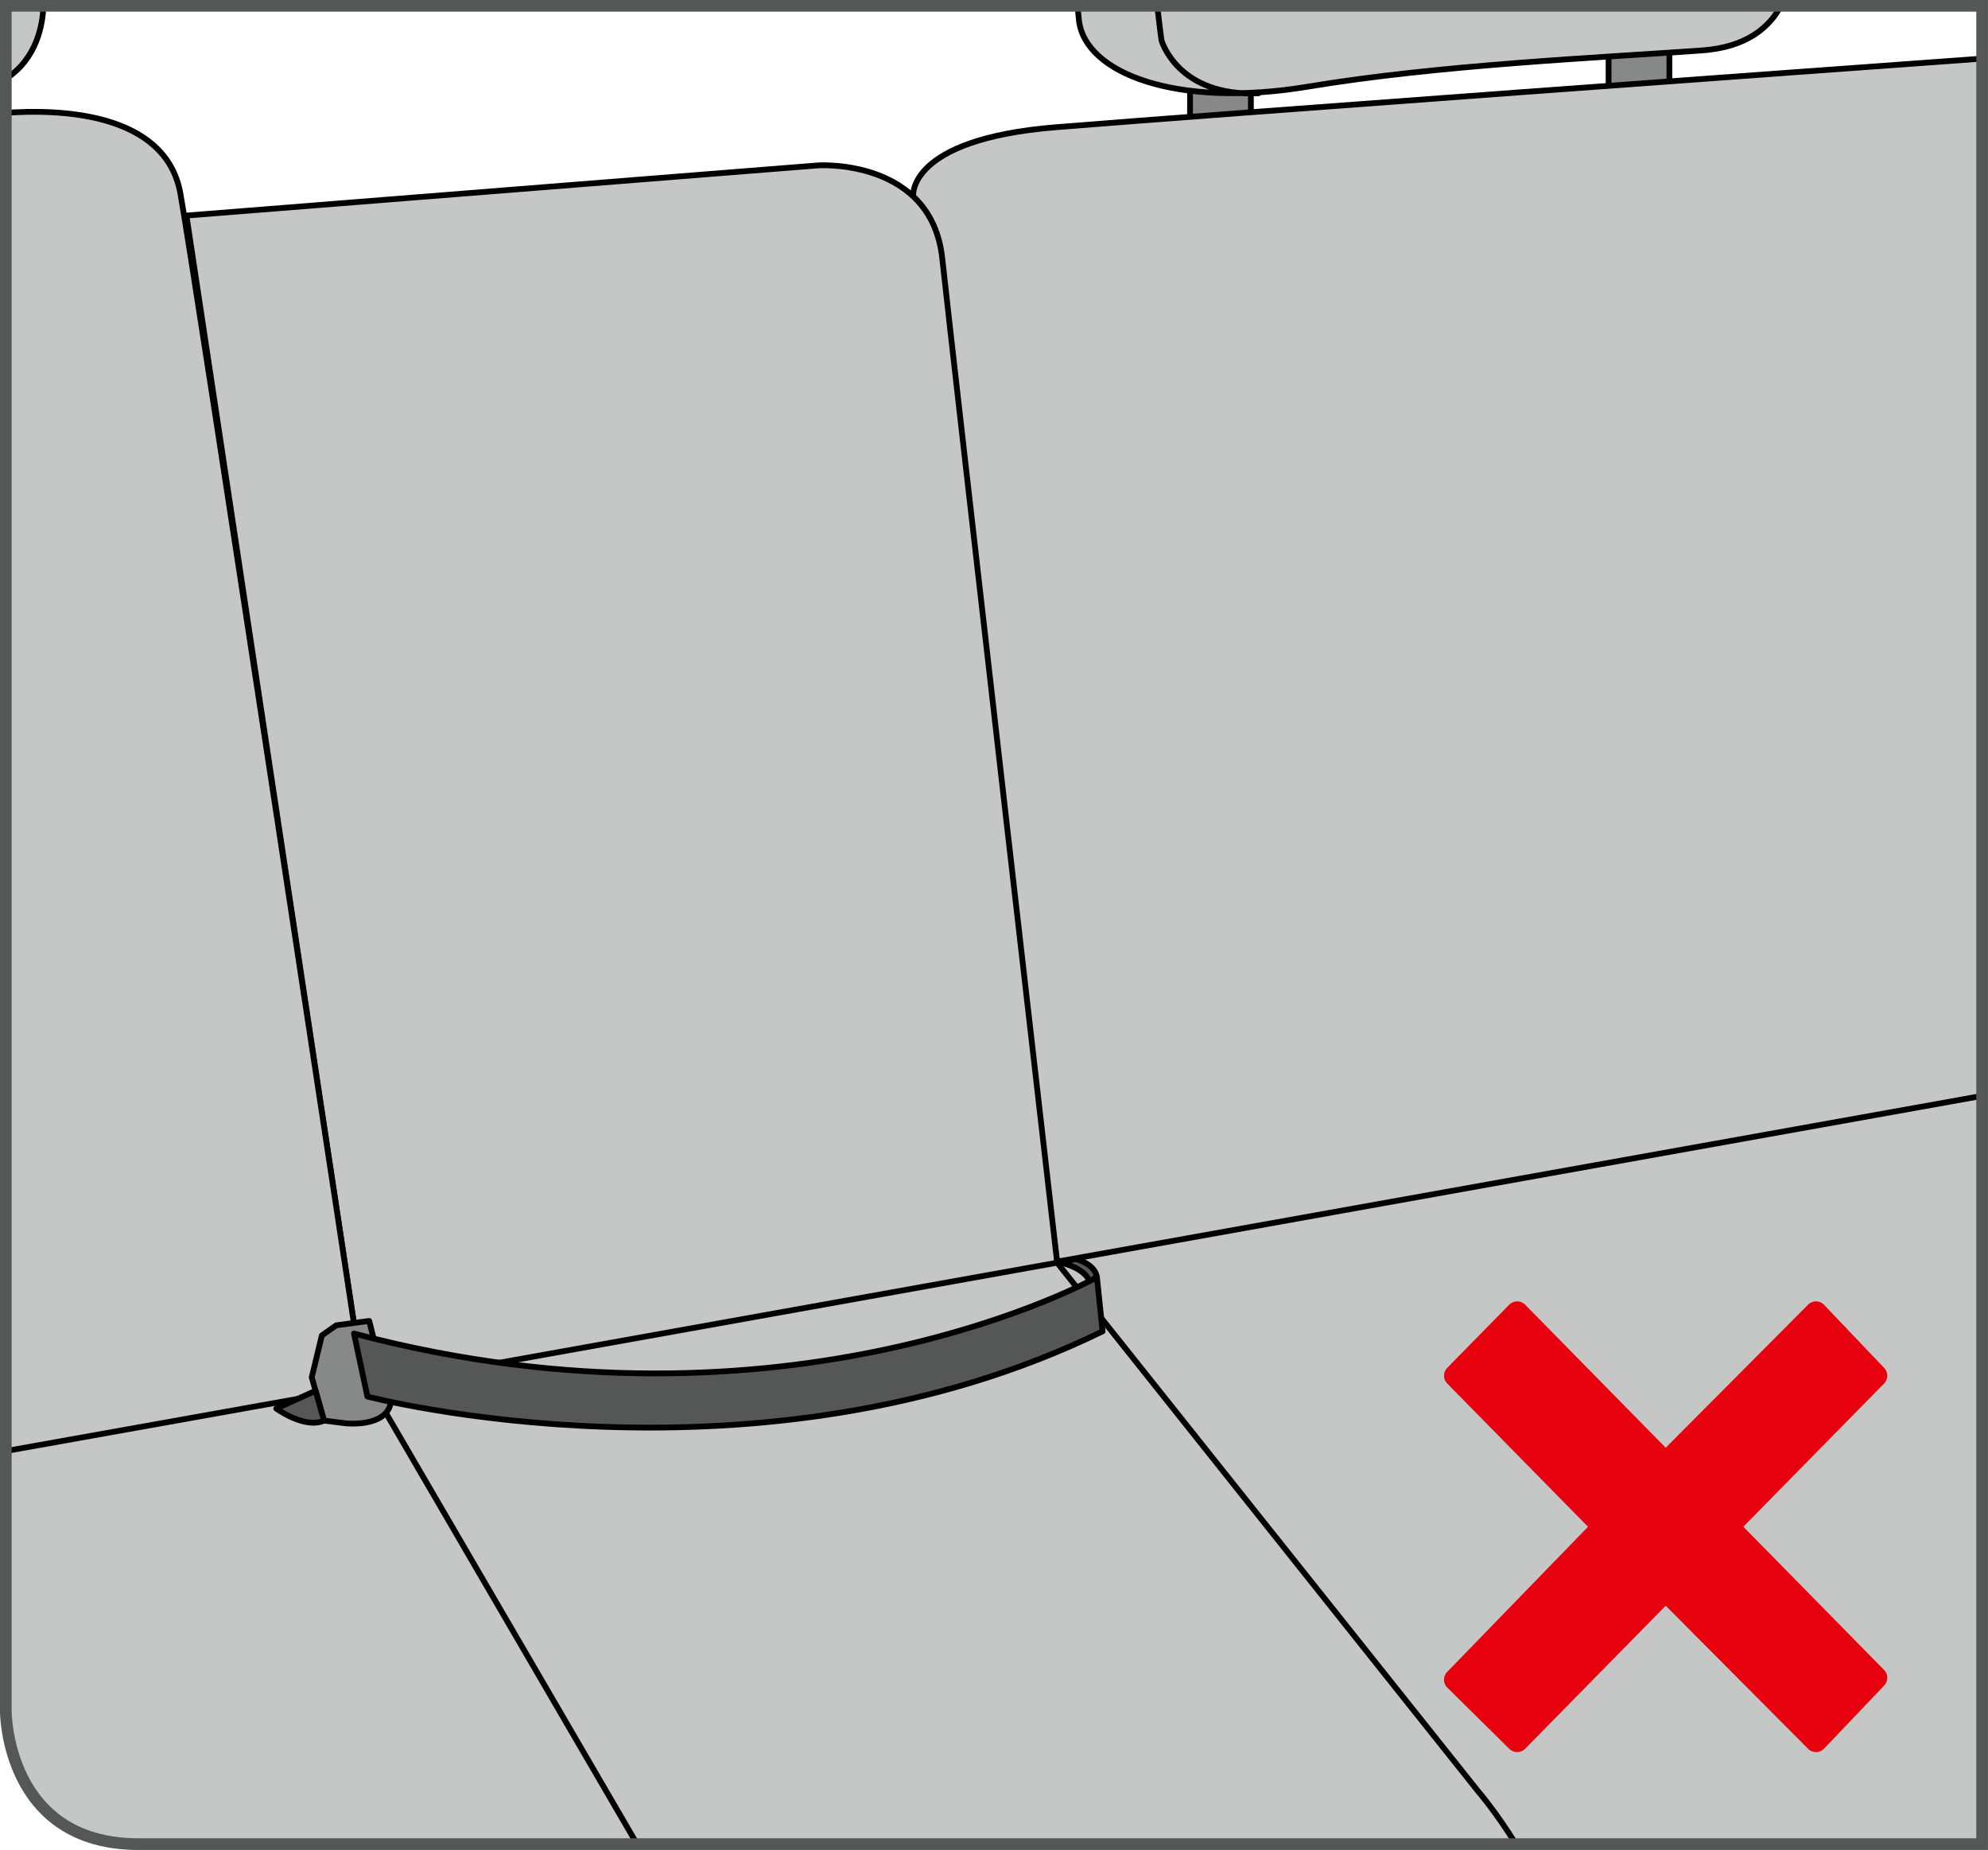
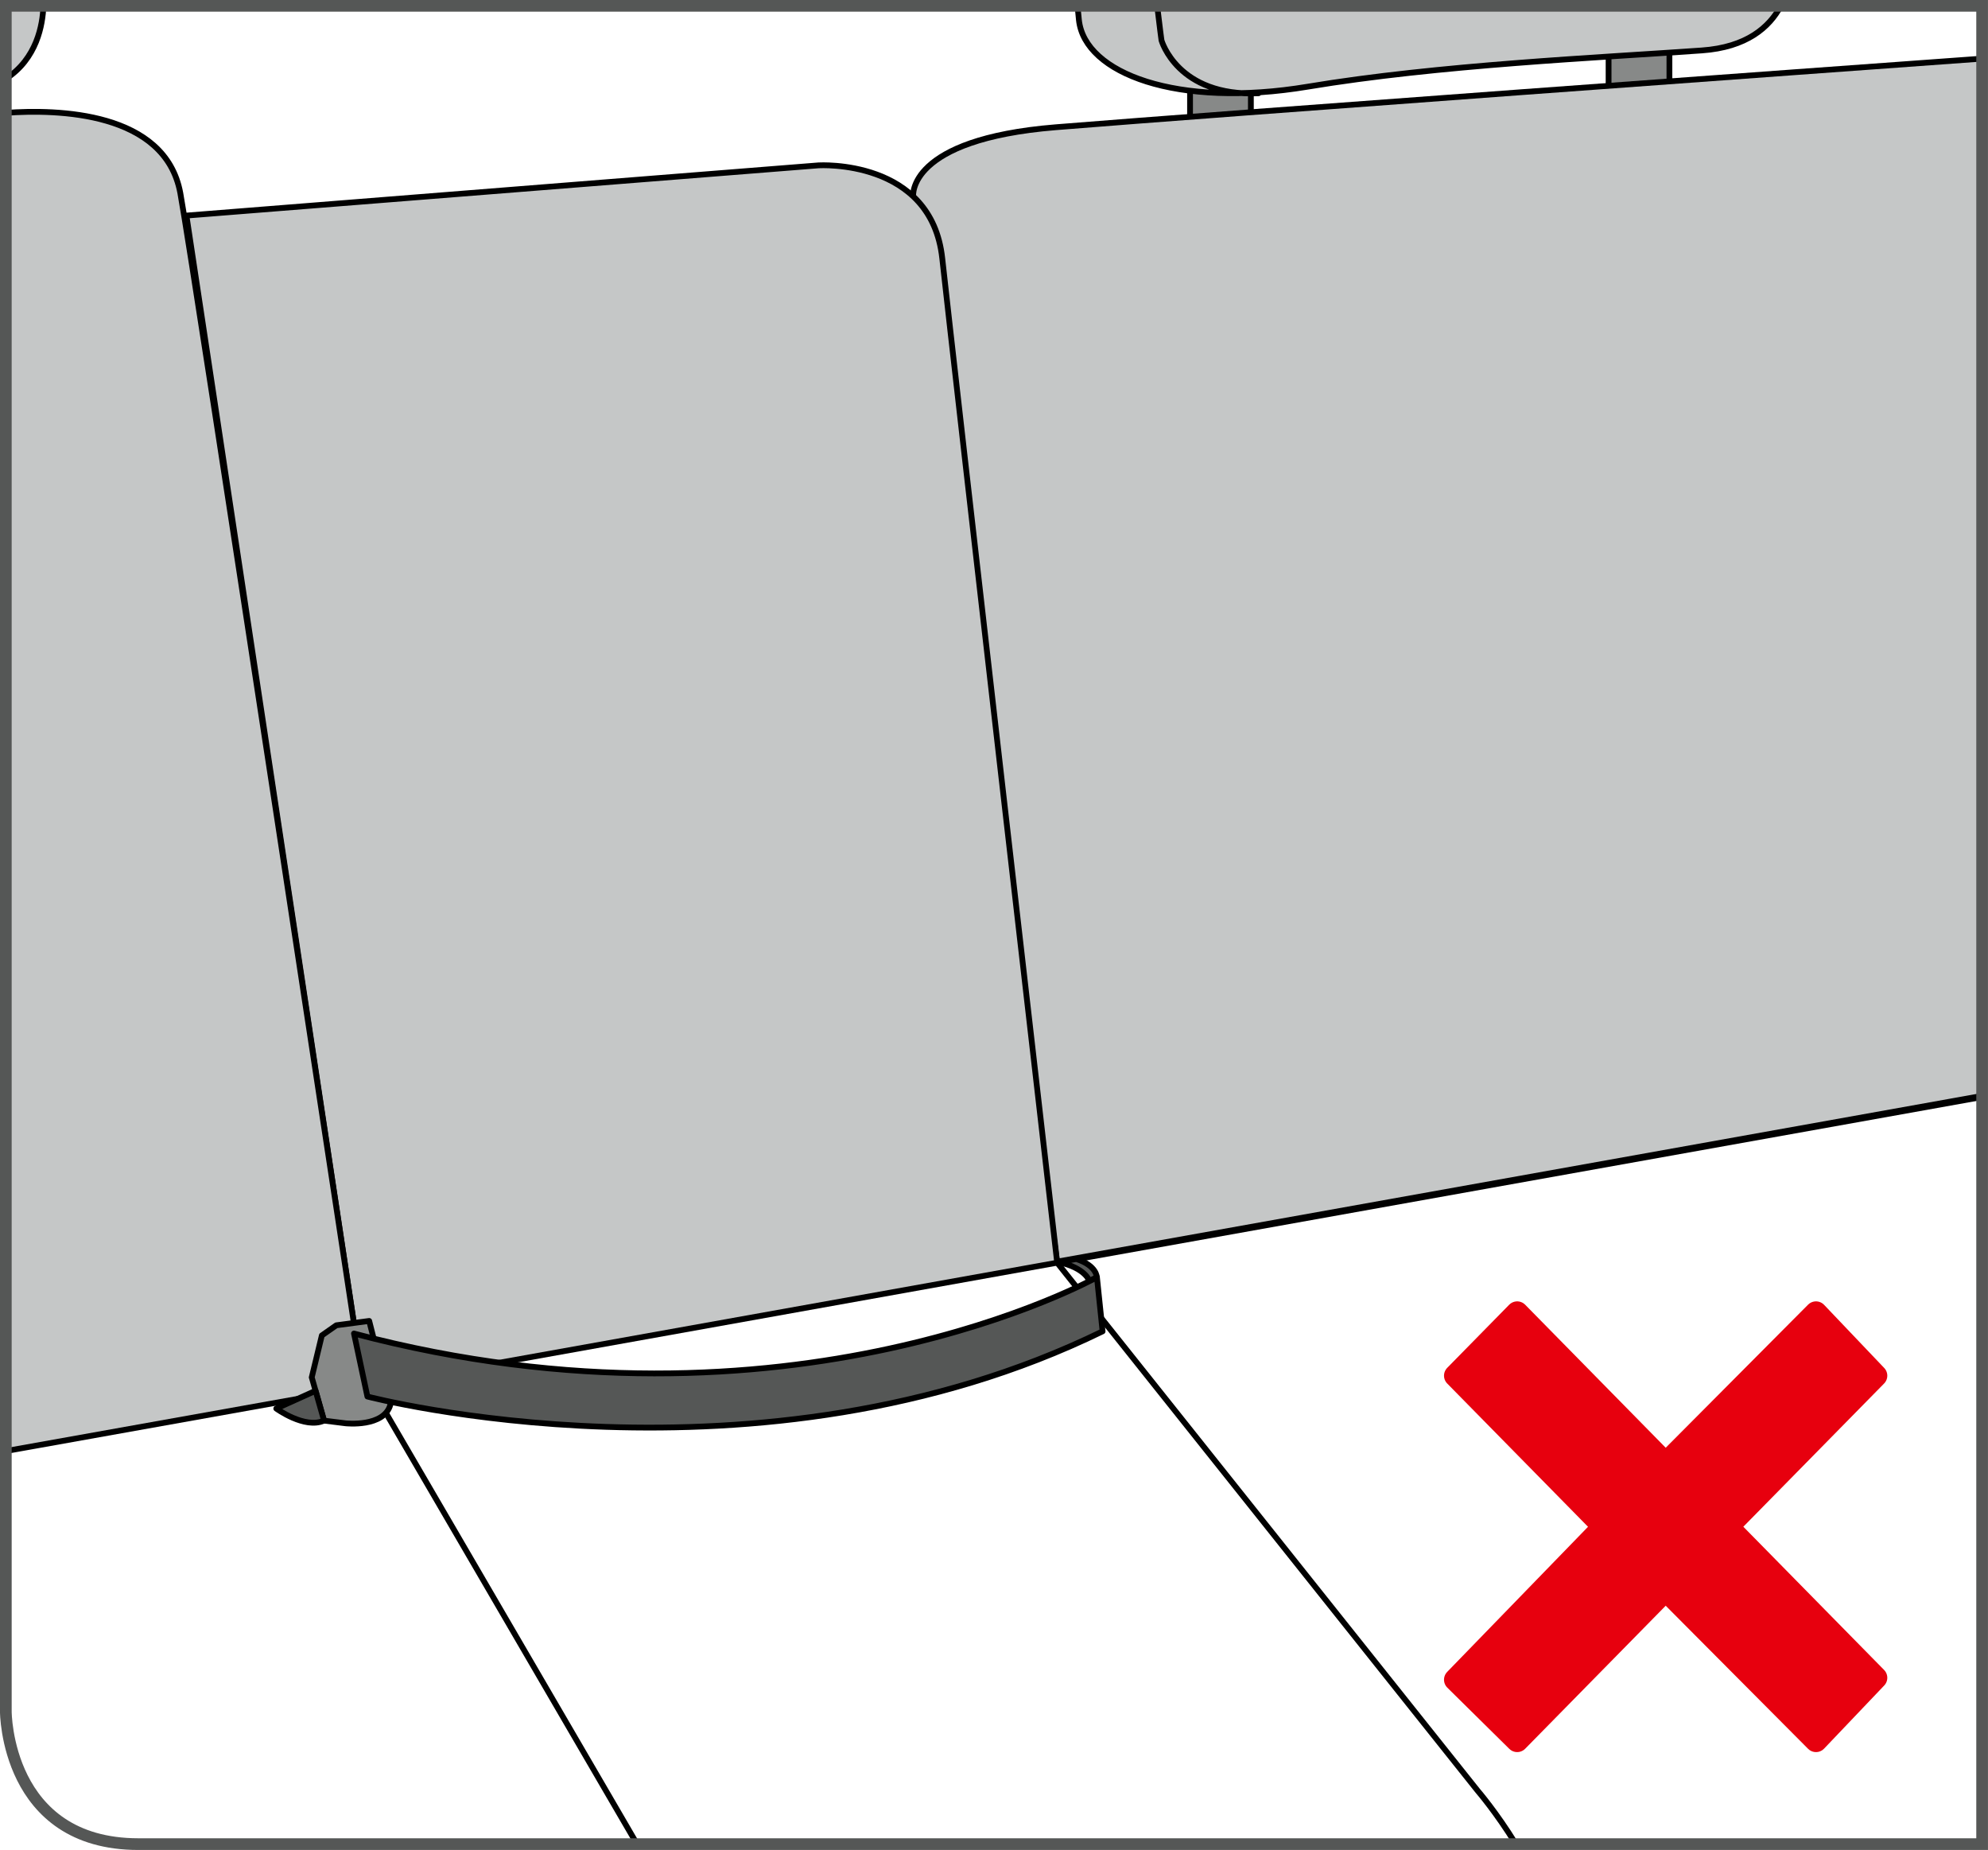
<svg xmlns="http://www.w3.org/2000/svg" xml:space="preserve" width="30mm" height="27.912mm" version="1.1" style="shape-rendering:geometricPrecision; text-rendering:geometricPrecision; image-rendering:optimizeQuality; fill-rule:evenodd; clip-rule:evenodd" viewBox="0 0 443.49 412.62">
  <defs>
    <style type="text/css">
   
    .str1 {stroke:#555756;stroke-width:2.61;stroke-miterlimit:4}
    .str2 {stroke:#E7000E;stroke-width:4.99;stroke-linejoin:round;stroke-miterlimit:10}
    .str0 {stroke:black;stroke-width:1.29;stroke-linecap:round;stroke-linejoin:round;stroke-miterlimit:4}
    .fil1 {fill:none;fill-rule:nonzero}
    .fil3 {fill:#555756;fill-rule:nonzero}
    .fil0 {fill:#878988;fill-rule:nonzero}
    .fil2 {fill:#C5C7C7;fill-rule:nonzero}
    .fil4 {fill:#E7000E;fill-rule:nonzero}
   
  </style>
  </defs>
  <g id="Слой_x0020_1">
    <polygon class="fil0" points="265.48,18.68 265.48,33.22 279.05,32.25 279.05,18.68 " />
    <polyline class="fil1 str0" points="265.48,18.68 265.48,33.22 279.05,32.25 279.05,18.68 265.48,18.68 " />
    <polygon class="fil0" points="358.85,5.76 358.85,20.3 372.42,19.33 372.42,5.76 " />
    <polyline class="fil1 str0" points="358.85,5.76 358.85,20.3 372.42,19.33 372.42,5.76 358.85,5.76 " />
-     <path class="fil2" d="M397.28 1.3c-2.56,4.8 -7.64,9.25 -17.65,9.95 -22.94,1.62 -58.81,3.23 -87.89,8.08 -29.07,4.84 -49.75,-2.91 -51.05,-14.86 -0.09,-0.86 -0.2,-1.93 -0.31,-3.16l156.88 0z" />
+     <path class="fil2" d="M397.28 1.3c-2.56,4.8 -7.64,9.25 -17.65,9.95 -22.94,1.62 -58.81,3.23 -87.89,8.08 -29.07,4.84 -49.75,-2.91 -51.05,-14.86 -0.09,-0.86 -0.2,-1.93 -0.31,-3.16l156.88 0" />
    <path class="fil1 str0" d="M397.28 1.3c-2.56,4.8 -7.64,9.25 -17.65,9.95 -22.94,1.62 -58.81,3.23 -87.89,8.08 -29.07,4.84 -49.75,-2.91 -51.05,-14.86 -0.09,-0.86 -0.2,-1.93 -0.31,-3.16m17.77 0c0.59,5 0.96,7.69 0.96,7.69 0,0 3.56,12.62 21.65,11.8" />
    <path class="fil2" d="M203.72 43.73c0,0 -1.38,-12.66 31.8,-15.35 37.12,-3.02 169.95,-12.65 206.68,-15.31l0 231.6 -206.36 36.96 -32.11 -237.89z" />
    <path class="fil1 str0" d="M203.72 43.73c0,0 -1.38,-12.66 31.8,-15.35 37.12,-3.02 169.95,-12.65 206.68,-15.31m0 231.6l-206.36 36.96 -32.11 -237.89" />
-     <path class="fil2" d="M1.3 323.41l440.89 -79 0 166.9 -411.32 0 0 0c-29.56,0 -29.56,-29.56 -29.56,-29.56l0 -58.34z" />
    <line class="fil1 str0" x1="1.3" y1="323.41" x2="442.19" y2="244.42" />
    <path class="fil2" d="M41.59 48.08l141.04 -11.2c0,0 25.15,-1.55 27.57,20.73 2.54,23.39 25.64,224.02 25.64,224.02l-154.73 27.74 -39.52 -261.28z" />
    <path class="fil1 str0" d="M41.59 48.08l141.04 -11.2c0,0 25.15,-1.55 27.57,20.73 2.54,23.39 25.64,224.02 25.64,224.02l-154.73 27.74 -39.52 -261.28" />
    <path class="fil2" d="M9.68 1.3c-0.14,4.24 -1.45,11.79 -8.38,16.27l0 -16.27 8.38 0z" />
    <path class="fil1 str0" d="M9.68 1.3c-0.14,4.24 -1.45,11.79 -8.38,16.27" />
    <path class="fil2" d="M1.3 25.17c11.44,-0.83 35.57,-0.35 38.93,17.91 3.01,16.4 40.88,266.29 40.88,266.29l-79.81 14.27 0 -298.47z" />
    <path class="fil1 str0" d="M1.3 25.17c11.44,-0.83 35.57,-0.35 38.93,17.91 3.01,16.4 40.88,266.29 40.88,266.29l-79.81 14.27m234.53 -42.01l93.86 117.83c0,0 4.15,4.8 8.48,11.86m-255.44 -101.95l59.39 101.95" />
    <path class="fil3" d="M240.13 280.8l-3.93 0.71c6.01,1.32 6.83,4.21 6.83,4.21l1.65 -0.84c0,0 0.06,-2.56 -4.55,-4.07z" />
    <path class="fil1 str0" d="M240.13 280.8l-3.93 0.71c6.01,1.32 6.83,4.21 6.83,4.21l1.65 -0.84c0,0 0.06,-2.56 -4.55,-4.07" />
    <path class="fil0" d="M69.55 307.22l2.74 9.63 4.8 0.6c0,0 8.62,0.97 10.01,-4.2l-4.74 -18.63 -7.33 0.97 -3.23 2.26 -2.26 9.37z" />
    <path class="fil1 str0" d="M69.55 307.22l2.74 9.63 4.8 0.6c0,0 8.62,0.97 10.01,-4.2l-4.74 -18.63 -7.33 0.97 -3.23 2.26 -2.26 9.37" />
    <path class="fil3" d="M72.29 316.85l-1.89 -6.65 -8.77 3.96c0,0 6.35,4.63 10.65,2.69z" />
    <path class="fil1 str0" d="M72.29 316.85l-1.89 -6.65 -8.77 3.96c0,0 6.35,4.63 10.65,2.69" />
    <path class="fil3" d="M78.97 297.42l2.99 14.06c0,0 87.34,22.89 164.01,-14.54l-1.26 -12.06c0,0 -68.48,38.29 -165.74,12.55z" />
    <path class="fil1 str0" d="M78.97 297.42l2.99 14.06c0,0 87.34,22.89 164.01,-14.54l-1.26 -12.06c0,0 -68.48,38.29 -165.74,12.55" />
    <path class="fil1 str1" d="M1.3 1.3l0 380.45c0,0 0,29.56 29.56,29.56l411.32 0 0 -410.01 -440.88 0z" />
    <polygon class="fil4" points="405.12,388.29 371.58,354.59 338.46,388.29 324.63,374.64 357.75,340.52 324.63,306.83 338.46,292.75 371.58,326.45 405.12,292.75 418.53,306.83 385.41,340.52 418.53,374.21 " />
    <polygon class="fil1 str2" points="405.12,388.29 371.58,354.59 338.46,388.29 324.63,374.64 357.75,340.52 324.63,306.83 338.46,292.75 371.58,326.45 405.12,292.75 418.53,306.83 385.41,340.52 418.53,374.21 " />
  </g>
</svg>